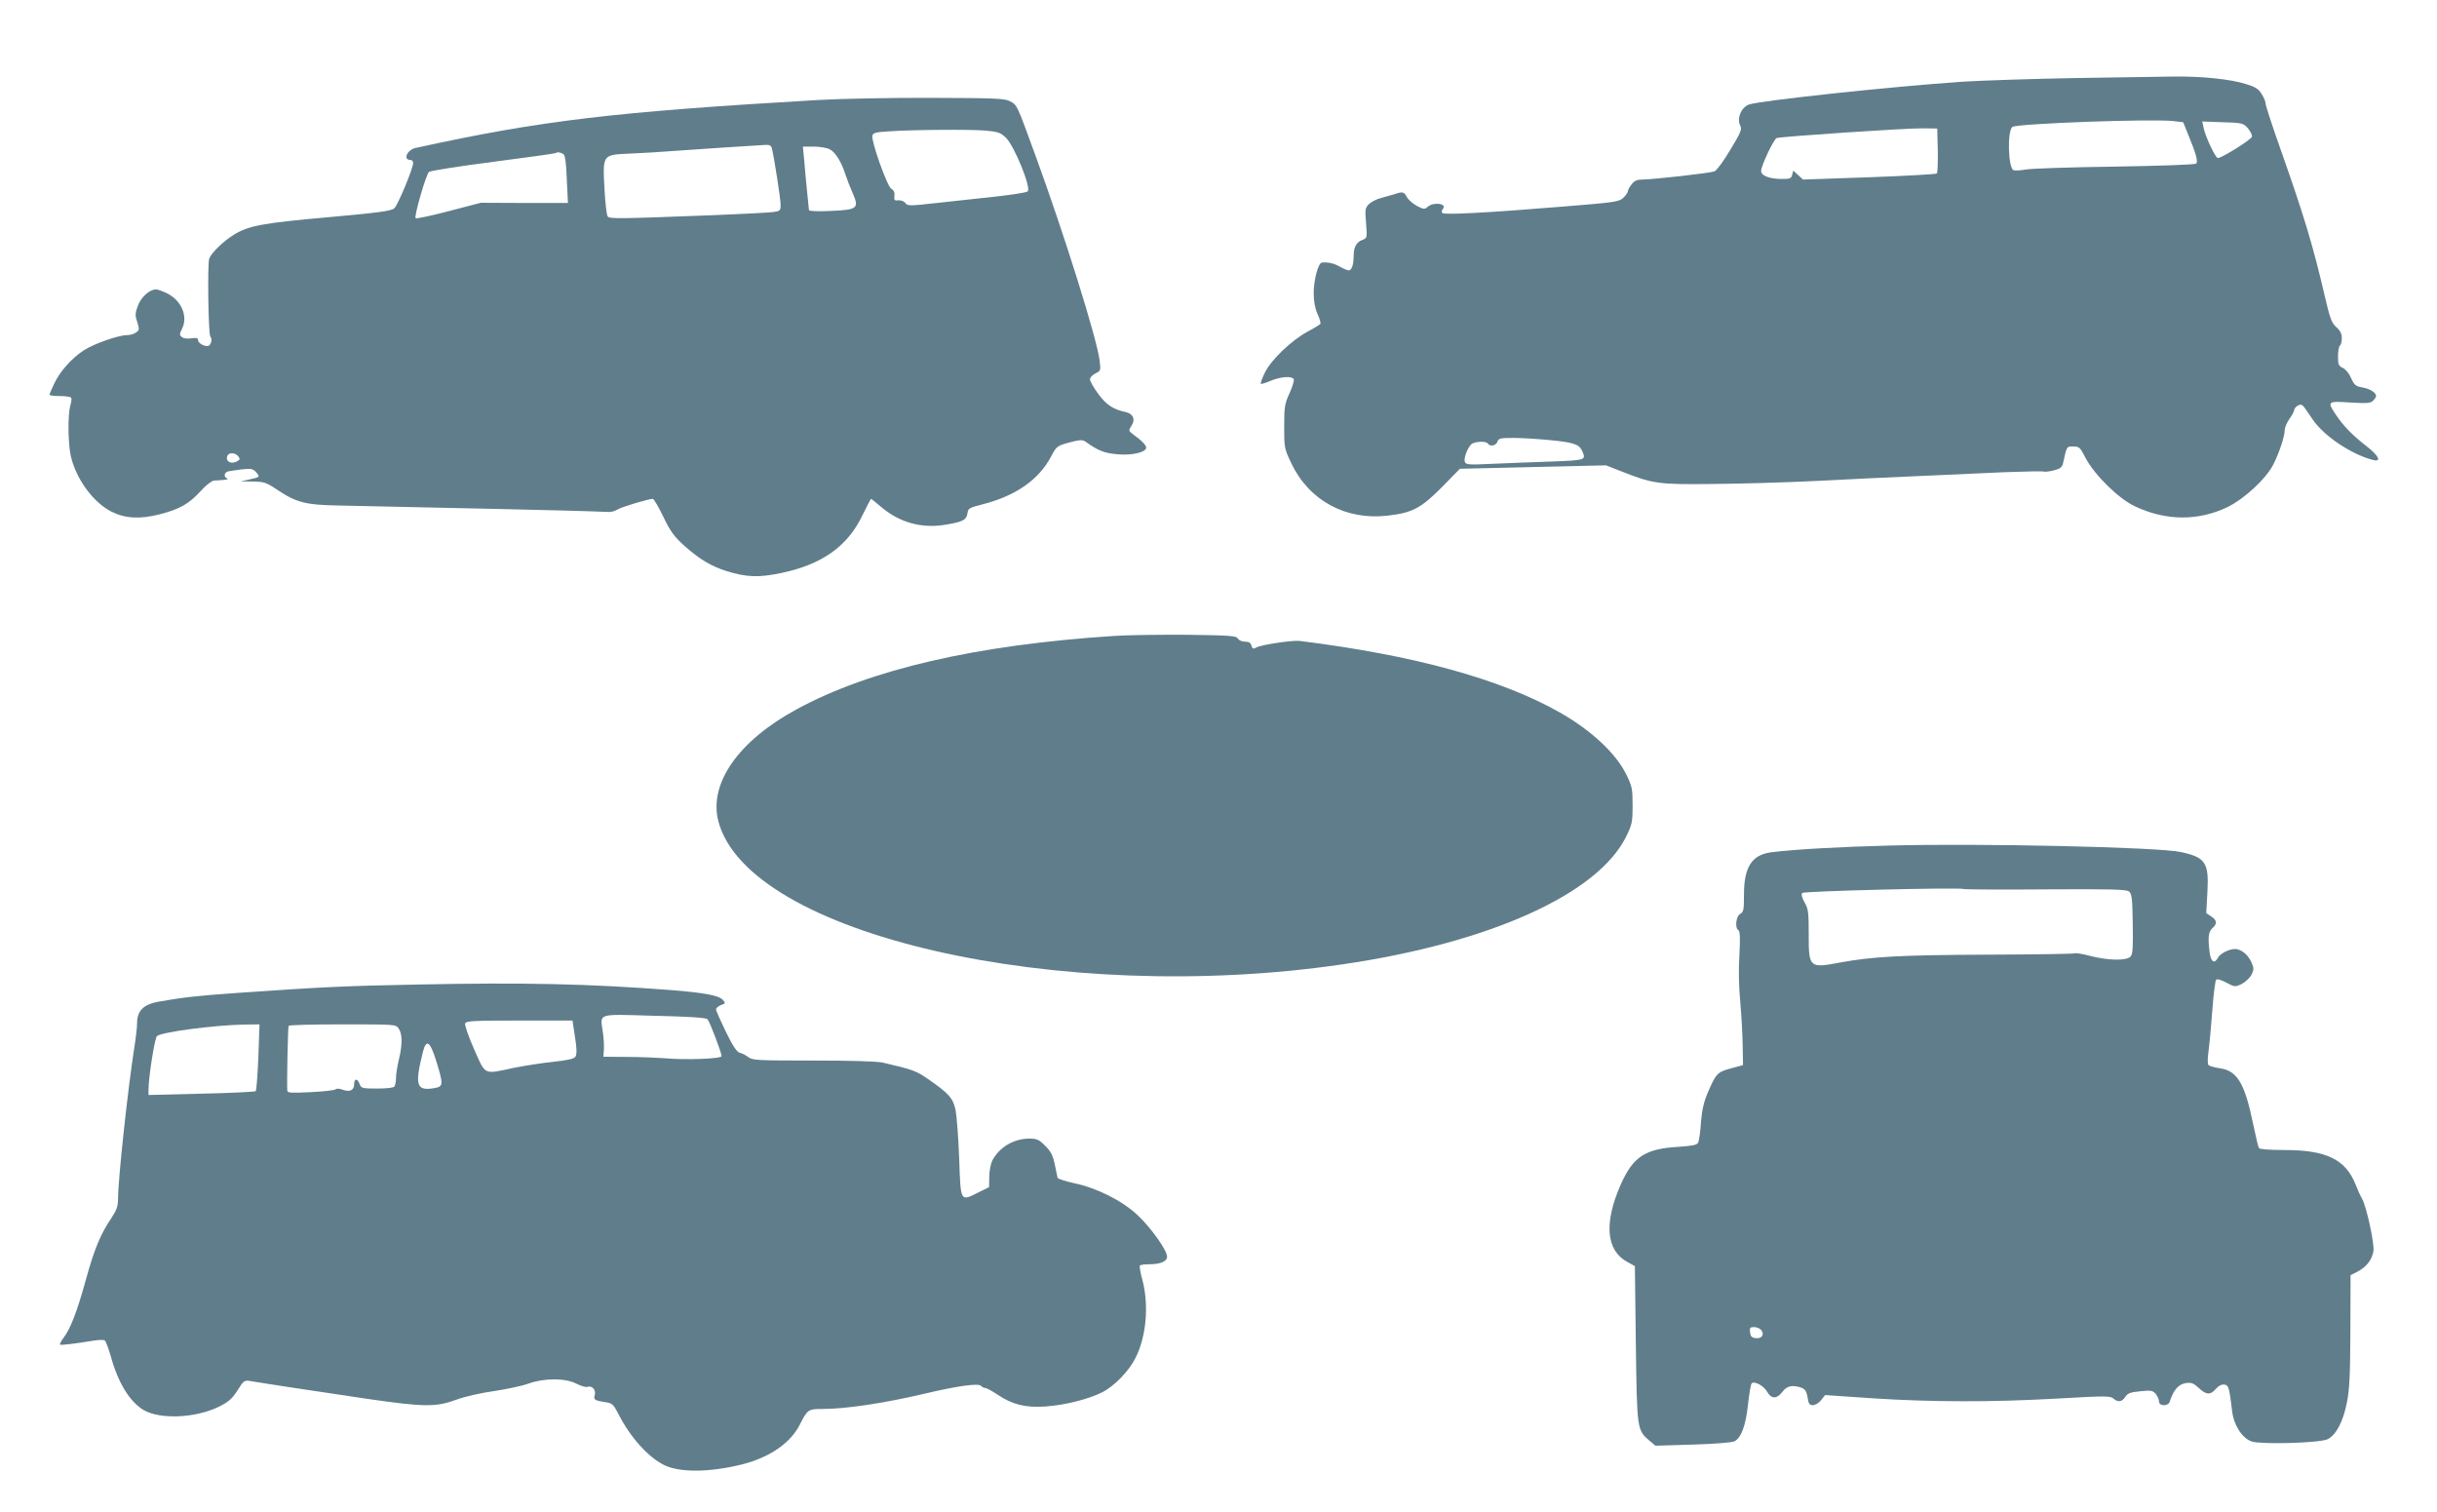
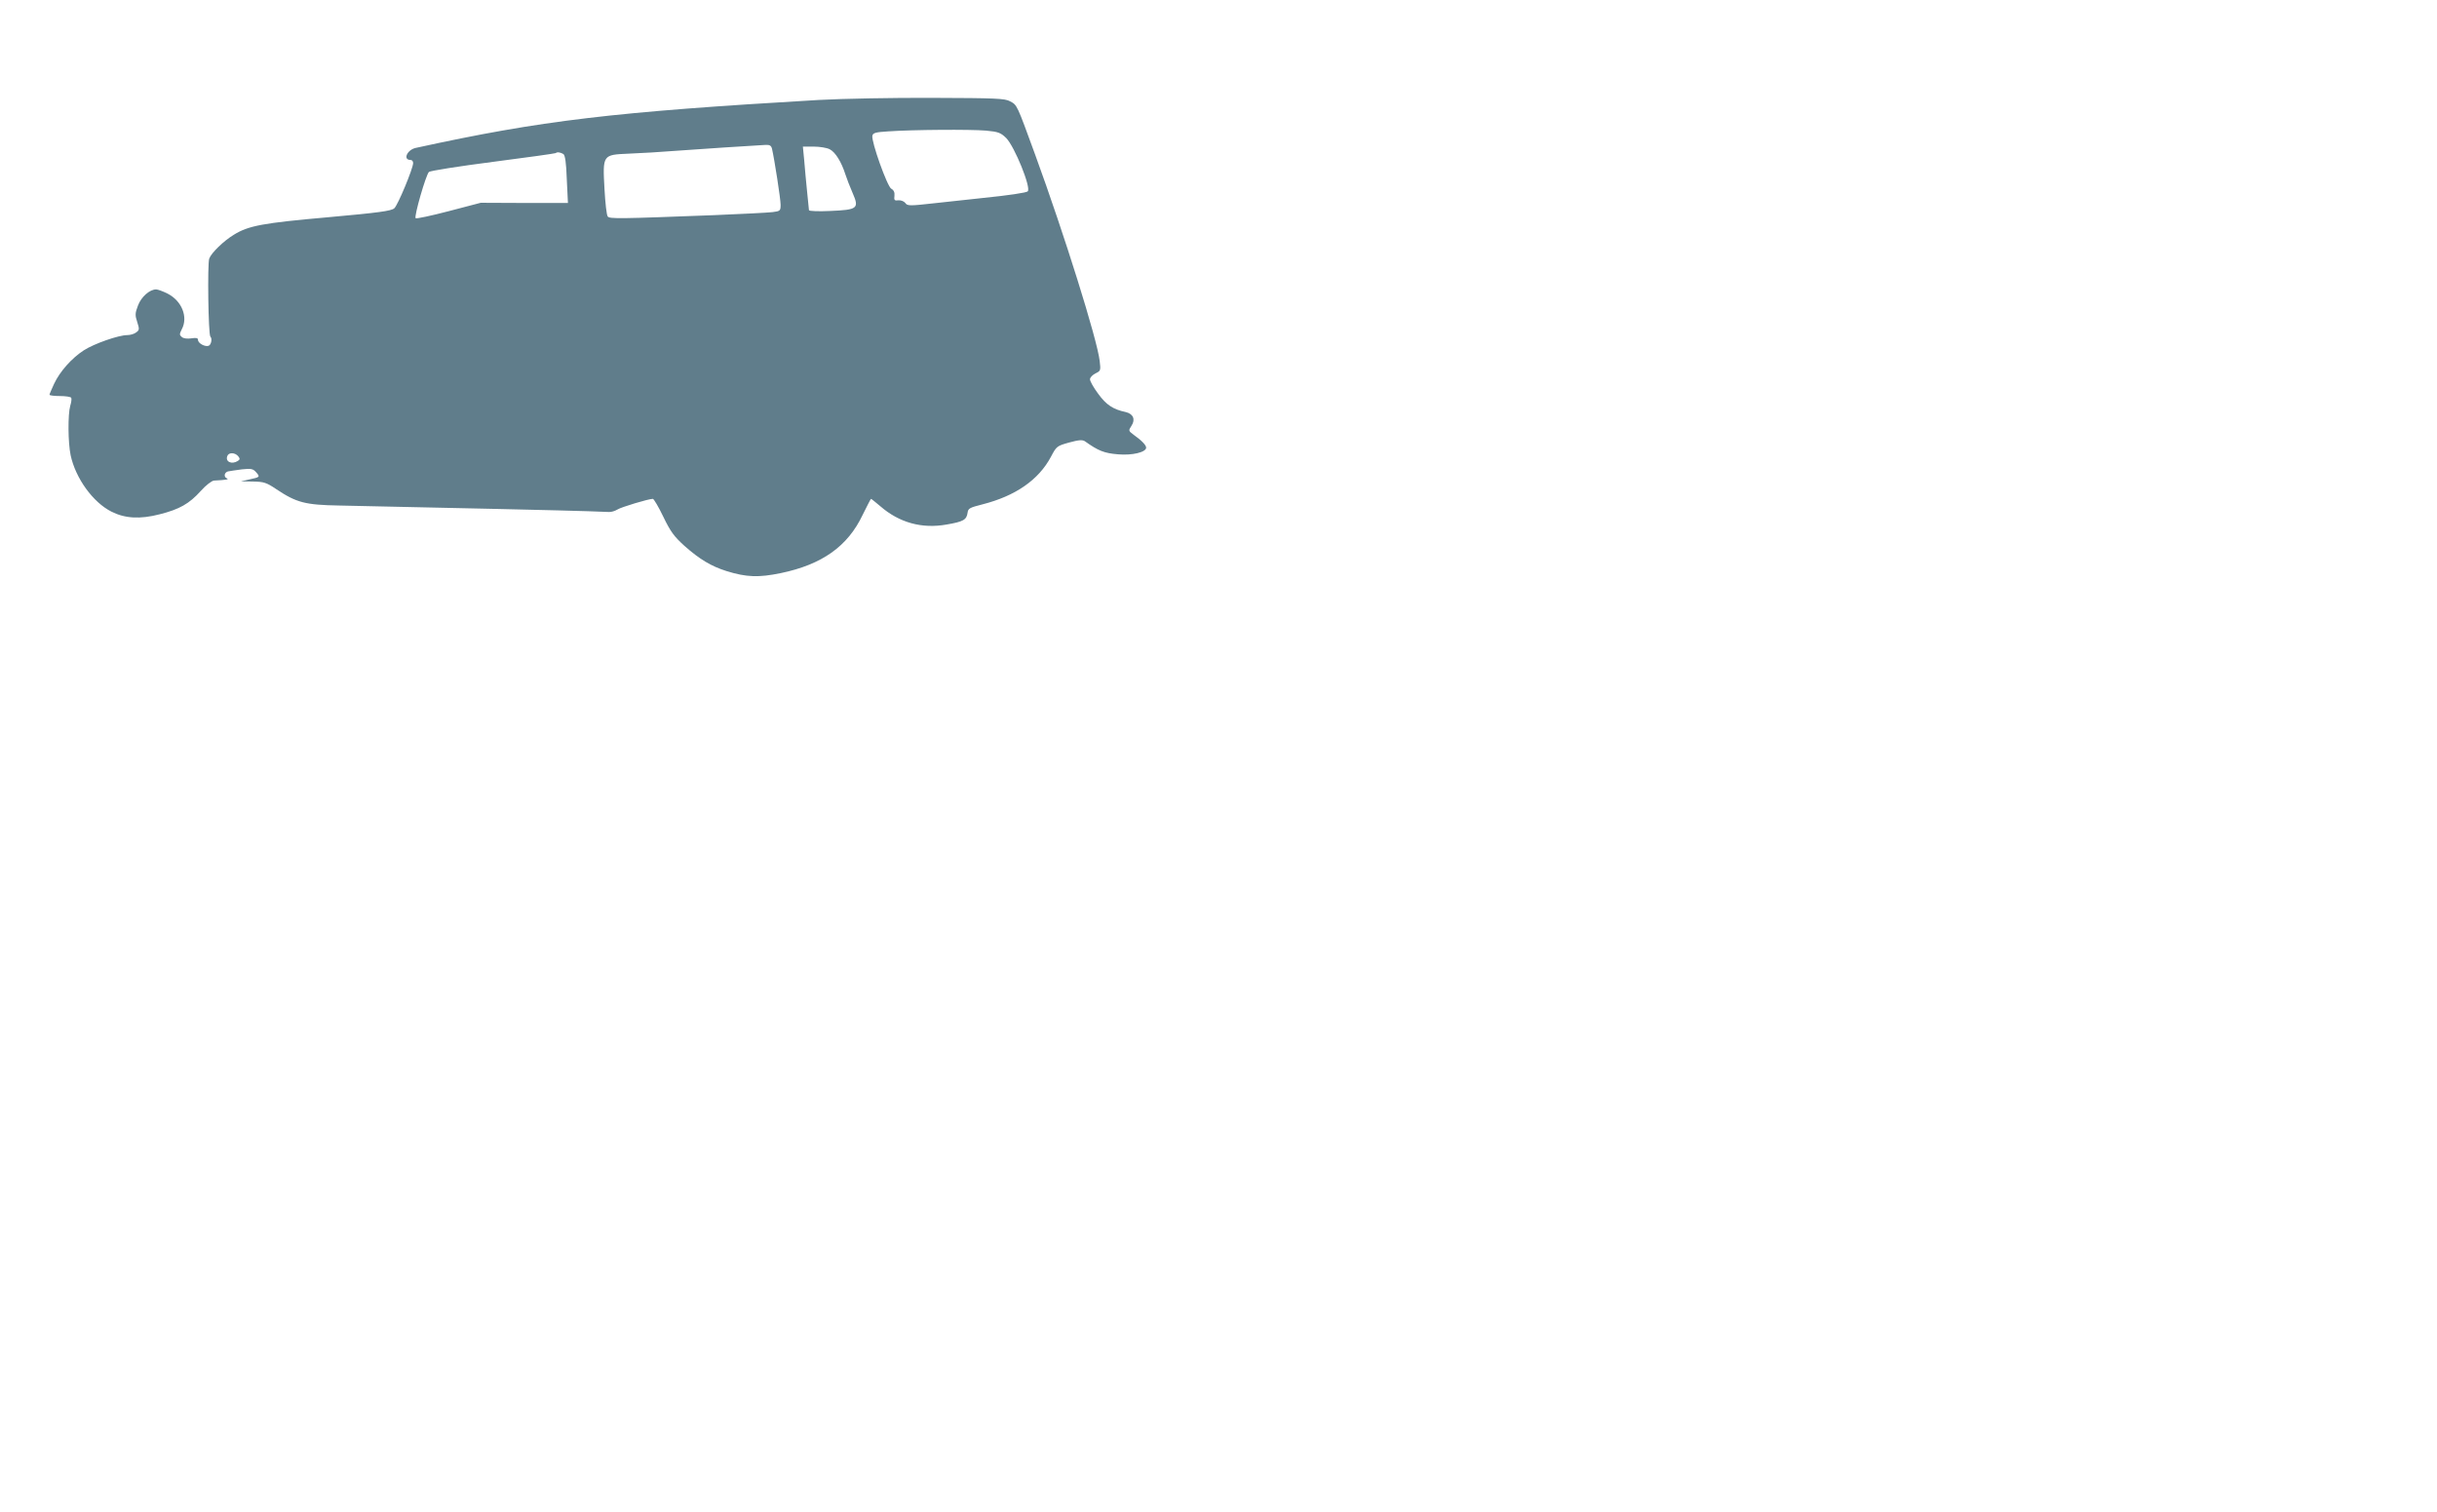
<svg xmlns="http://www.w3.org/2000/svg" version="1.0" width="1280pt" height="794pt" viewBox="0 0 1280 794" preserveAspectRatio="xMidYMid meet">
  <g transform="translate(0,794) scale(0.1,-0.1)" fill="#607d8b" stroke="none">
-     <path d="M10895 7530 c-225 -4 -489 -13 -585 -19 -383 -26 -1069 -100 -1124 -120 -42 -16 -65 -75 -45 -112 9 -18 2 -36 -53 -126 -34 -58 -72 -109 -83 -113 -22 -9 -317 -42 -378 -43 -28 0 -43 -6 -57 -25 -11 -13 -20 -30 -20 -37 0 -6 -11 -22 -24 -34 -22 -21 -44 -24 -317 -46 -400 -33 -622 -44 -633 -34 -5 5 -4 14 3 22 23 28 -50 38 -80 11 -16 -14 -21 -14 -56 4 -21 11 -45 32 -53 46 -15 29 -23 31 -66 16 -16 -5 -48 -14 -71 -20 -24 -6 -52 -21 -64 -33 -19 -20 -20 -29 -14 -99 6 -77 6 -78 -19 -88 -31 -11 -46 -38 -46 -82 0 -47 -10 -78 -26 -78 -7 0 -28 9 -46 19 -30 18 -63 25 -95 22 -19 -2 -43 -91 -43 -160 0 -44 7 -81 20 -110 11 -23 18 -47 15 -52 -3 -4 -33 -23 -66 -40 -85 -46 -192 -148 -225 -215 -15 -30 -24 -57 -22 -60 3 -2 26 5 52 16 52 22 111 26 121 9 4 -6 -6 -38 -21 -72 -26 -57 -29 -72 -29 -177 0 -113 1 -117 38 -194 93 -196 287 -300 507 -274 129 15 173 39 282 148 l96 98 384 9 383 9 82 -32 c165 -65 192 -69 473 -66 140 1 388 8 550 16 162 9 408 20 545 26 138 6 337 15 444 20 107 4 200 6 207 3 6 -2 30 1 53 7 32 8 42 16 47 38 20 90 18 87 54 87 31 0 36 -5 64 -60 46 -88 173 -214 259 -254 162 -77 332 -78 485 -5 88 42 204 149 242 224 31 61 60 148 60 180 0 14 11 41 25 60 14 19 25 40 25 47 0 7 9 17 19 23 16 8 23 6 36 -12 9 -13 29 -41 44 -64 60 -86 204 -182 316 -210 46 -11 29 23 -37 74 -71 55 -121 106 -160 165 -46 69 -43 71 76 63 88 -5 107 -4 120 9 9 9 16 20 16 25 0 18 -32 38 -71 45 -36 6 -43 12 -60 49 -10 24 -29 47 -44 54 -22 10 -25 18 -25 61 0 27 5 53 10 56 6 3 10 21 10 39 0 23 -8 40 -29 58 -25 23 -33 45 -61 165 -59 255 -108 419 -230 764 -44 124 -80 234 -80 244 0 10 -9 33 -21 51 -16 27 -33 38 -84 53 -82 26 -236 41 -379 39 -61 -1 -295 -5 -521 -8z m521 -226 l51 -6 27 -67 c40 -97 52 -139 41 -150 -6 -6 -188 -12 -425 -16 -228 -3 -439 -10 -468 -15 -28 -5 -59 -7 -66 -4 -28 11 -34 200 -7 227 18 18 736 44 847 31z m391 -38 c13 -16 23 -35 21 -44 -3 -15 -158 -112 -179 -112 -13 0 -66 114 -75 159 l-7 33 108 -4 c103 -3 108 -5 132 -32z m-1629 -115 c1 -63 -1 -118 -5 -122 -4 -4 -164 -13 -356 -20 l-347 -12 -25 23 -26 24 -6 -22 c-4 -19 -12 -22 -53 -22 -65 0 -110 17 -110 42 0 27 66 167 82 173 24 8 691 53 768 51 l75 -1 3 -114z m-2043 -1522 c129 -12 158 -22 174 -55 23 -51 23 -51 -161 -58 -95 -3 -235 -9 -310 -12 -122 -6 -138 -5 -144 10 -7 18 12 70 33 92 16 16 79 19 88 4 11 -17 43 -11 50 10 6 18 15 20 83 20 42 0 127 -5 187 -11z" />
    <path d="M4300 7415 c-1079 -63 -1454 -107 -2117 -252 -45 -10 -68 -63 -27 -63 8 0 14 -7 14 -16 0 -28 -80 -221 -99 -238 -16 -14 -81 -23 -348 -47 -340 -30 -418 -44 -495 -92 -53 -32 -118 -95 -129 -125 -10 -27 -5 -400 6 -410 11 -11 4 -43 -9 -48 -19 -7 -56 13 -56 31 0 10 -9 12 -35 8 -21 -3 -41 -1 -50 7 -13 11 -13 15 0 41 34 64 0 149 -75 187 -24 12 -51 22 -60 22 -34 0 -78 -39 -95 -84 -16 -41 -16 -52 -4 -88 12 -37 11 -42 -6 -54 -10 -8 -31 -14 -47 -14 -45 0 -174 -45 -228 -80 -63 -41 -125 -110 -156 -176 -13 -28 -24 -54 -24 -57 0 -4 24 -7 54 -7 30 0 57 -4 60 -9 3 -4 1 -23 -5 -42 -13 -46 -12 -193 2 -260 26 -121 117 -247 214 -296 71 -36 150 -41 254 -14 103 26 155 55 216 123 27 30 57 53 69 54 61 3 80 6 69 11 -19 7 -16 31 4 37 10 2 43 7 74 11 48 5 58 3 74 -15 22 -25 21 -26 -35 -38 l-45 -10 64 -1 c56 -1 70 -5 122 -40 106 -71 153 -83 329 -86 537 -11 1238 -27 1310 -30 47 -2 95 -4 108 -4 12 -1 32 5 45 13 20 13 164 56 186 56 5 0 30 -42 55 -94 38 -79 57 -104 111 -153 80 -71 141 -107 220 -132 105 -33 170 -35 286 -11 217 45 352 141 430 306 23 46 42 84 44 84 2 0 24 -18 49 -39 99 -86 218 -119 347 -96 89 15 106 25 111 62 3 23 11 27 78 44 173 44 295 128 360 250 29 55 31 57 96 75 51 14 70 15 83 6 70 -50 101 -62 172 -68 76 -7 149 11 149 35 0 13 -24 38 -65 67 -28 21 -29 22 -12 48 22 33 9 63 -31 72 -66 14 -102 38 -144 96 -24 32 -43 66 -43 76 0 9 13 23 29 31 27 13 28 15 22 65 -13 113 -187 668 -338 1081 -98 268 -95 263 -133 283 -26 15 -76 17 -405 18 -208 1 -475 -4 -600 -11z m879 -161 c65 -6 77 -11 106 -39 44 -45 132 -261 113 -280 -7 -7 -99 -21 -238 -35 -58 -6 -170 -18 -249 -27 -134 -15 -145 -15 -156 1 -7 9 -23 15 -36 14 -21 -3 -24 1 -21 24 2 18 -4 30 -17 37 -21 12 -105 247 -99 278 3 15 17 19 83 23 128 9 433 11 514 4z m-1124 -96 c13 -57 45 -263 45 -293 0 -32 -2 -34 -42 -39 -24 -3 -162 -10 -308 -16 -497 -19 -548 -20 -558 -7 -6 7 -13 72 -17 144 -10 181 -10 180 127 186 57 2 175 9 263 16 135 10 354 24 457 30 21 1 29 -4 33 -21z m303 -2 c30 -15 62 -68 82 -131 7 -22 24 -66 38 -98 36 -82 27 -89 -118 -95 -60 -3 -110 -1 -111 4 0 5 -5 50 -10 99 -5 50 -12 123 -15 163 l-7 72 57 0 c31 0 69 -6 84 -14z m-1399 -25 c9 -6 15 -44 18 -133 l6 -124 -229 0 -229 1 -168 -44 c-92 -24 -171 -41 -174 -37 -9 9 54 228 70 243 7 6 158 30 337 53 179 23 327 44 329 46 7 7 25 4 40 -5z m-1708 -1587 c10 -13 10 -17 -2 -25 -32 -20 -67 -4 -55 26 7 20 40 19 57 -1z" />
-     <path d="M5850 4600 c-722 -47 -1282 -176 -1667 -386 -306 -166 -461 -390 -410 -587 156 -596 1787 -970 3277 -752 774 113 1342 369 1491 671 31 63 34 76 34 164 0 88 -3 101 -33 162 -54 111 -185 233 -349 326 -311 176 -766 301 -1368 376 -39 4 -198 -20 -225 -34 -18 -10 -22 -8 -27 9 -4 15 -13 21 -34 21 -15 0 -32 7 -37 16 -8 15 -41 17 -263 20 -140 1 -315 -1 -389 -6z" />
-     <path d="M9920 3499 c-246 -6 -496 -20 -615 -35 -103 -13 -145 -76 -145 -222 0 -81 -2 -92 -20 -102 -22 -12 -29 -74 -9 -86 8 -5 10 -42 5 -129 -5 -73 -3 -171 4 -241 6 -66 12 -168 13 -229 l2 -109 -63 -17 c-71 -19 -79 -27 -121 -125 -22 -51 -32 -94 -37 -160 -3 -49 -10 -96 -15 -105 -6 -13 -30 -17 -101 -22 -177 -10 -241 -52 -306 -200 -88 -200 -76 -344 34 -404 l41 -23 5 -408 c6 -451 6 -453 72 -509 l31 -26 197 6 c109 3 207 11 218 17 36 19 59 83 71 192 6 57 15 107 19 112 14 15 64 -12 82 -44 22 -39 51 -38 80 0 23 32 55 38 101 21 18 -7 26 -19 31 -50 5 -34 10 -41 28 -41 12 0 32 12 43 26 l21 27 250 -17 c311 -20 625 -21 975 -1 245 14 273 14 289 0 24 -21 45 -19 63 9 13 19 27 24 79 29 56 6 65 4 81 -14 9 -12 17 -30 17 -40 0 -25 48 -26 56 -1 20 62 46 92 85 98 28 4 40 0 67 -25 40 -38 62 -39 91 -5 14 16 30 24 44 22 23 -3 26 -16 41 -140 9 -74 53 -142 103 -159 51 -16 357 -8 398 12 45 22 82 92 102 194 14 72 17 148 18 379 l1 289 36 18 c46 24 76 61 84 107 7 37 -37 238 -60 277 -7 11 -23 46 -35 77 -52 129 -154 178 -371 178 -78 0 -131 4 -135 10 -4 6 -17 61 -30 123 -44 216 -83 282 -173 296 -29 4 -57 12 -62 17 -6 6 -5 36 0 74 5 36 14 132 20 215 6 82 15 154 20 159 6 6 26 0 54 -15 43 -23 46 -23 80 -7 19 10 42 31 51 47 13 27 14 35 2 63 -16 37 -42 63 -74 72 -28 9 -88 -17 -103 -43 -18 -35 -37 -25 -44 25 -10 79 -7 110 14 129 27 24 25 41 -6 62 l-26 17 6 110 c9 155 -10 183 -139 211 -119 26 -1060 47 -1535 34z m830 -230 c335 2 418 0 432 -11 15 -11 18 -36 20 -169 2 -121 0 -160 -11 -172 -19 -24 -117 -22 -211 2 -41 11 -78 17 -83 14 -5 -3 -215 -6 -466 -7 -451 -2 -595 -10 -765 -41 -163 -31 -166 -28 -166 147 0 116 -2 135 -22 169 -14 25 -18 43 -12 49 10 10 816 30 849 21 11 -3 207 -4 435 -2z m-1500 -2314 c19 -23 4 -47 -27 -43 -22 2 -29 9 -31 31 -3 23 0 27 21 27 14 0 30 -7 37 -15z" />
-     <path d="M2185 2769 c-372 -7 -496 -13 -940 -44 -213 -15 -281 -23 -413 -46 -78 -14 -112 -48 -112 -112 0 -23 -7 -83 -15 -132 -32 -202 -85 -688 -85 -790 0 -41 -7 -60 -36 -104 -56 -82 -90 -165 -134 -326 -45 -163 -80 -254 -116 -301 -13 -17 -21 -34 -19 -36 5 -4 80 5 177 21 26 4 52 5 58 1 5 -3 19 -39 31 -80 39 -143 100 -242 174 -286 87 -50 271 -42 393 17 52 26 70 41 99 86 34 54 36 55 72 49 63 -11 348 -54 611 -93 298 -43 359 -44 468 -4 43 16 131 36 197 45 66 10 147 27 180 39 84 30 194 30 252 0 24 -12 50 -20 58 -17 24 9 46 -15 39 -42 -7 -26 -3 -29 59 -39 33 -5 40 -12 66 -63 60 -118 153 -223 238 -266 80 -40 234 -40 403 1 149 36 262 113 311 211 40 79 44 82 118 82 124 0 323 30 536 80 173 41 283 56 297 42 7 -7 17 -12 24 -12 7 0 35 -16 64 -35 77 -52 146 -69 250 -62 102 7 226 38 298 74 64 32 141 111 176 181 57 112 71 275 37 407 -11 39 -17 73 -14 78 2 4 24 7 48 7 60 0 95 15 95 40 0 33 -85 153 -156 219 -80 75 -213 142 -333 167 -46 10 -84 23 -86 28 -2 6 -8 38 -15 71 -10 47 -21 68 -50 97 -33 33 -44 38 -84 38 -81 0 -157 -45 -194 -115 -8 -16 -16 -55 -16 -85 l-1 -55 -55 -27 c-97 -49 -94 -54 -102 177 -4 110 -13 225 -19 255 -13 62 -35 87 -142 161 -64 45 -84 52 -240 88 -29 7 -170 11 -366 11 -296 0 -320 1 -342 19 -13 10 -33 20 -44 22 -14 3 -36 35 -72 109 -28 58 -52 111 -52 118 -1 7 11 17 25 23 25 9 26 10 10 28 -21 23 -96 37 -271 51 -431 33 -776 41 -1340 29z m1531 -182 c12 -13 74 -176 74 -194 0 -14 -192 -21 -298 -11 -43 3 -132 7 -200 7 l-123 1 3 38 c1 20 -1 63 -6 94 -14 98 -34 92 272 83 182 -4 270 -10 278 -18z m-696 -93 c10 -60 10 -91 3 -103 -7 -12 -38 -19 -119 -28 -60 -6 -153 -21 -208 -32 -158 -34 -145 -40 -206 99 -29 65 -50 126 -47 135 6 13 43 15 285 15 l279 0 13 -86z m-1663 -106 c-4 -94 -10 -175 -14 -179 -5 -3 -133 -10 -285 -13 l-278 -7 0 29 c0 62 32 267 44 280 21 21 298 58 460 61 l79 1 -6 -172z m737 150 c20 -28 20 -85 1 -163 -8 -33 -15 -76 -15 -95 0 -19 -4 -40 -8 -46 -4 -7 -39 -11 -90 -11 -79 0 -84 1 -93 23 -11 32 -29 31 -29 -1 0 -31 -23 -42 -61 -28 -16 6 -31 7 -36 2 -5 -5 -64 -12 -131 -15 -99 -5 -122 -4 -123 7 -3 45 3 335 7 341 3 5 131 8 284 8 277 0 279 0 294 -22z m198 -173 c38 -123 37 -132 -12 -140 -93 -16 -103 15 -59 189 18 72 38 58 71 -49z" />
  </g>
</svg>